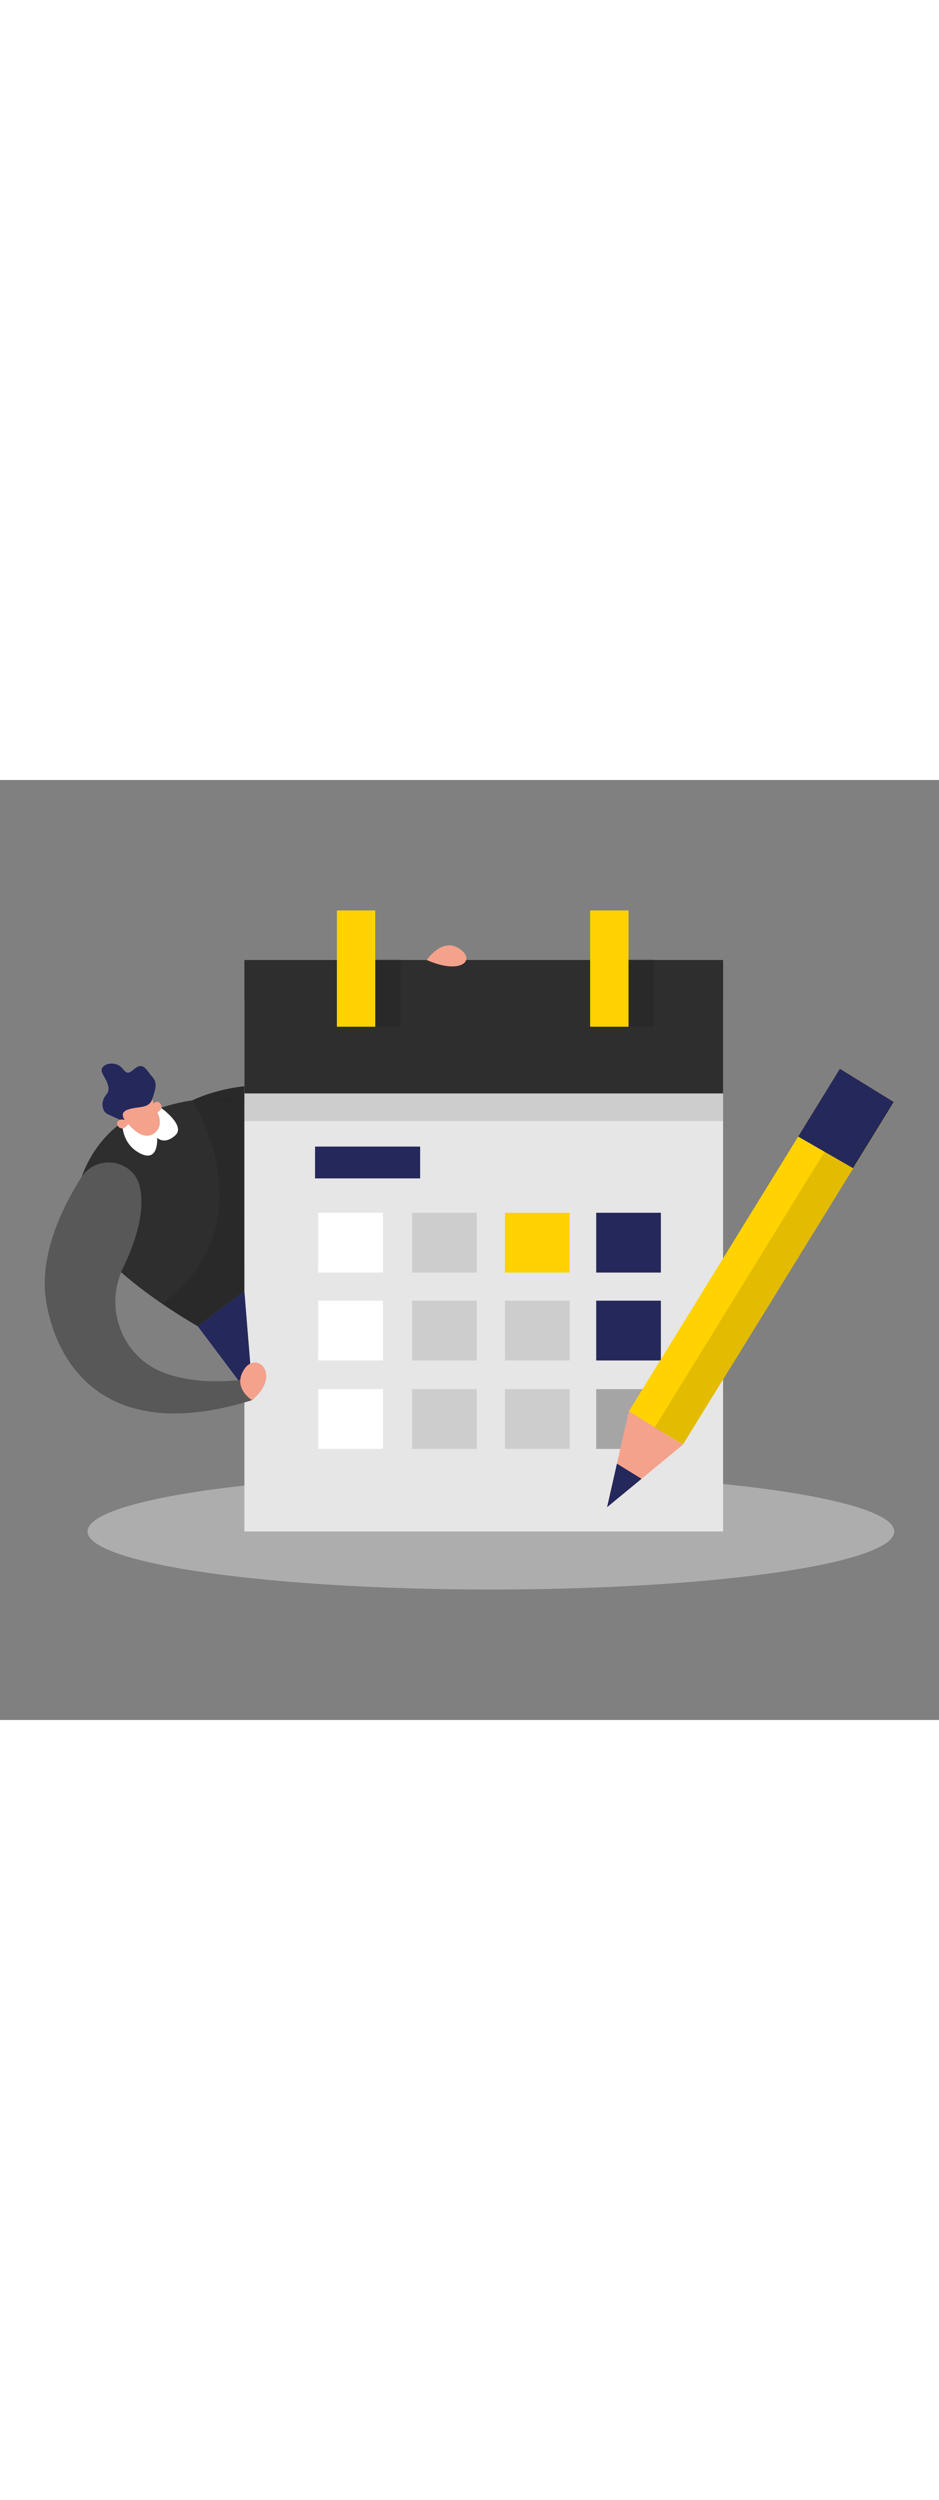
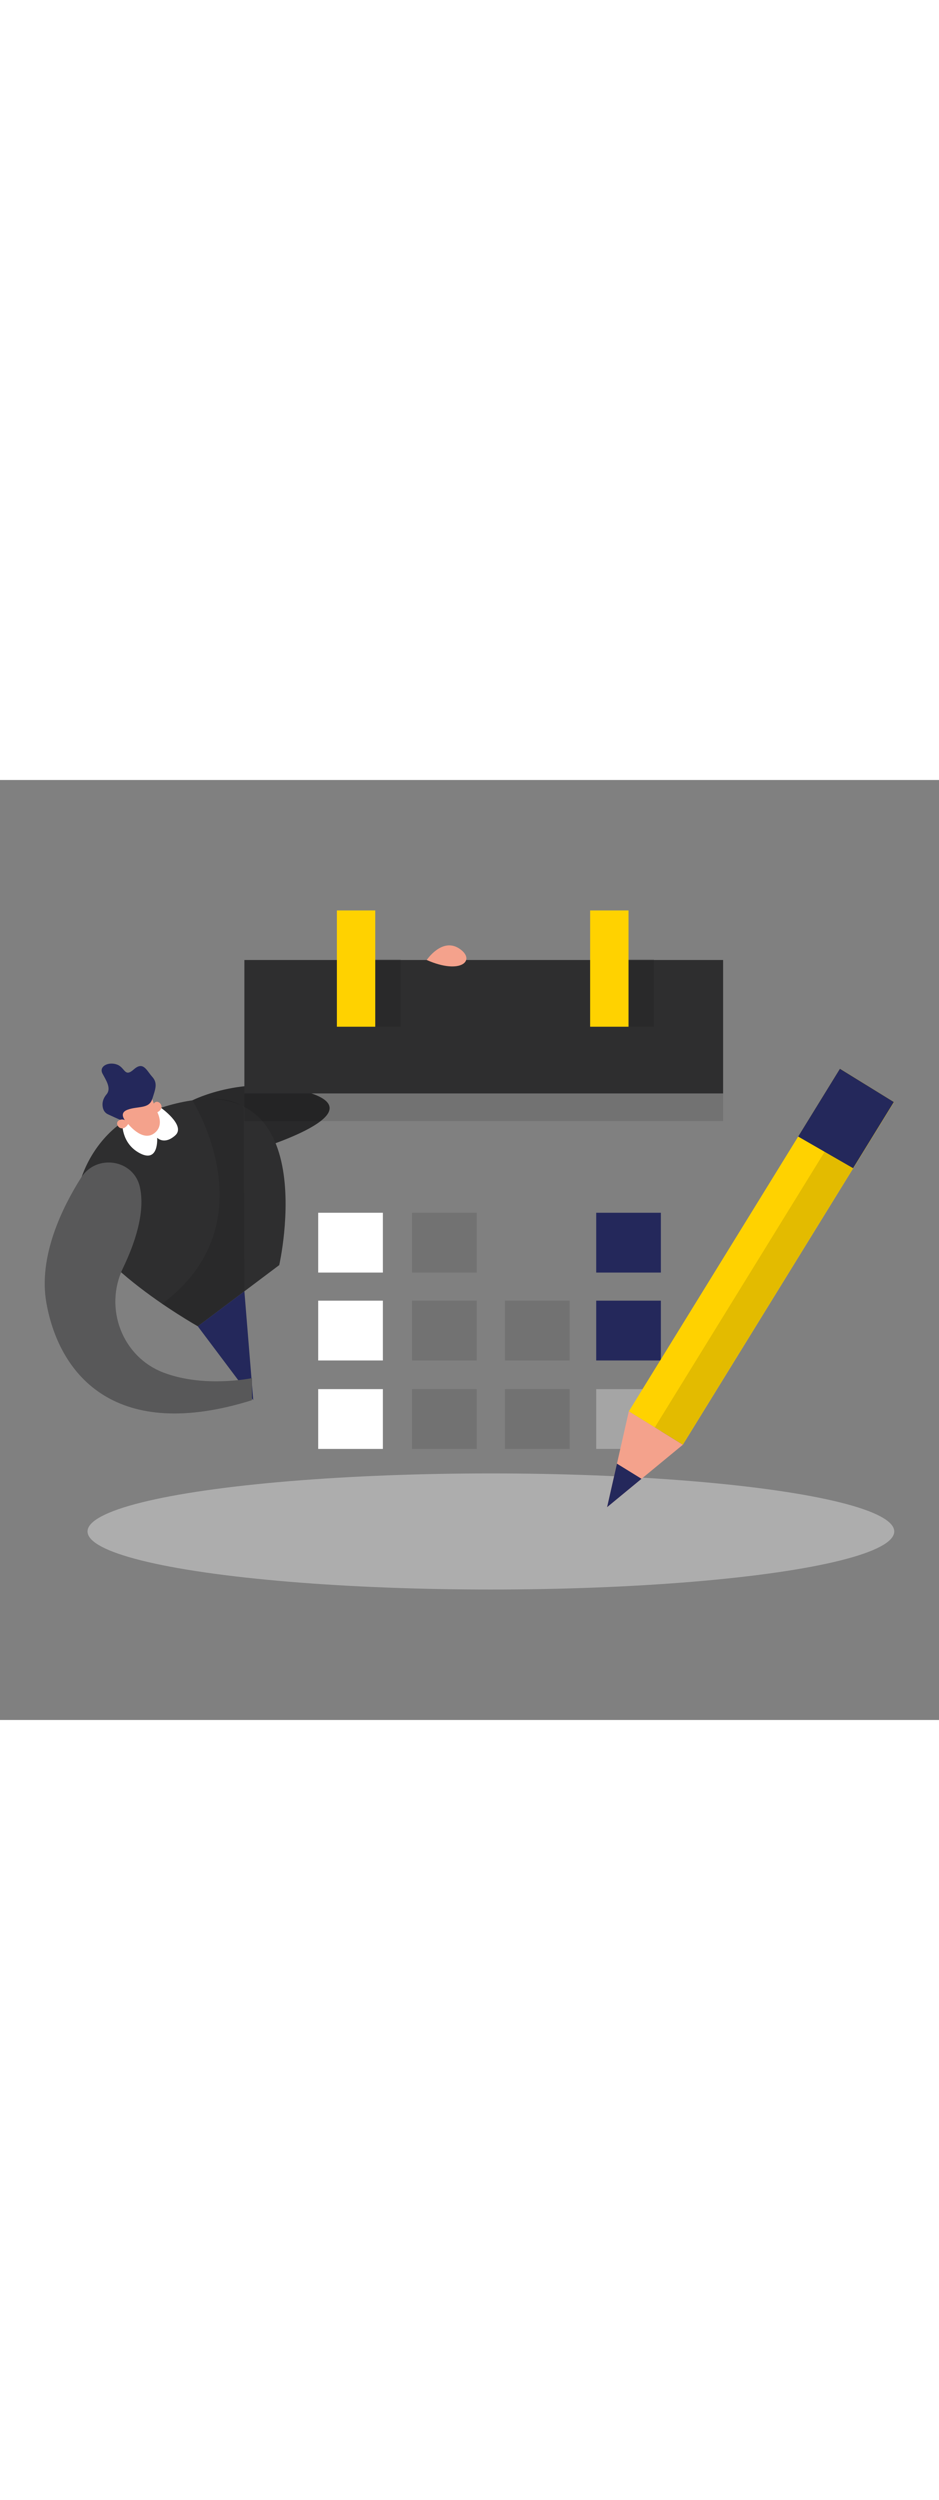
<svg xmlns="http://www.w3.org/2000/svg" id="_0015_calendar" viewBox="0 0 500 500" data-imageid="calendar-31" imageName="Calendar" class="illustrations_image" style="width: 188px;">
  <rect x="0" y="0" width="500" height="500" fill="#808080" stroke="none" />
  <defs>
    <style>.cls-1_calendar-31{opacity:.45;}.cls-1_calendar-31,.cls-2_calendar-31{fill:#e6e6e6;}.cls-3_calendar-31,.cls-4_calendar-31{fill:#fff;}.cls-5_calendar-31{fill:#f4a28c;}.cls-6_calendar-31{fill:#a5a5a5;}.cls-7_calendar-31{fill:#000001;opacity:.11;}.cls-4_calendar-31{opacity:.2;}.cls-8_calendar-31{fill:#24285b;}.cls-9_calendar-31{fill:#ffd200;}.cls-10_calendar-31{fill:#68e1fd;}</style>
  </defs>
  <ellipse id="sd_calendar-31" class="cls-1_calendar-31" cx="261.39" cy="399.73" rx="214.78" ry="30.88" />
  <g id="calendar_person_calendar-31">
    <path class="cls-10_calendar-31 targetColor" d="m102.42,170.41s29.81-15.23,63.47-3.68c33.66,11.55-31.73,30.67-31.73,30.67l-31.73-26.99Z" style="fill: rgb(46, 46, 47);" />
    <path class="cls-7_calendar-31" d="m102.42,170.41s29.81-15.23,63.47-3.68c33.66,11.55-31.73,30.67-31.73,30.67l-31.73-26.99Z" />
    <path class="cls-10_calendar-31 targetColor" d="m66.08,181.45s-20.41,11.74-25.51,40.81,64.77,68.34,64.77,68.34l43.35-32.56s25.78-113.55-64.88-83.08l-17.72,6.49Z" style="fill: rgb(46, 46, 47);" />
-     <rect class="cls-2_calendar-31" x="130.13" y="116.35" width="254.91" height="283.37" />
    <rect class="cls-8_calendar-31" x="317.47" y="276.96" width="34.43" height="31.81" />
    <rect class="cls-6_calendar-31" x="317.47" y="324.01" width="34.43" height="31.81" />
    <polygon class="cls-8_calendar-31" points="105.33 290.6 134.85 329.87 130.13 271.98 105.33 290.6" />
    <rect class="cls-10_calendar-31 targetColor" x="130.13" y="95.75" width="254.91" height="70.98" style="fill: rgb(46, 46, 47);" />
    <rect class="cls-9_calendar-31" x="179.38" y="69.39" width="20.44" height="61.85" />
    <rect class="cls-7_calendar-31" x="199.82" y="95.28" width="13.5" height="35.96" />
    <rect class="cls-7_calendar-31" x="334.69" y="95.28" width="13.5" height="35.96" />
    <rect class="cls-9_calendar-31" x="314.24" y="69.39" width="20.44" height="61.85" />
-     <rect class="cls-8_calendar-31" x="167.76" y="195" width="55.95" height="16.92" />
    <rect class="cls-3_calendar-31" x="169.44" y="230.2" width="34.43" height="31.81" />
    <rect class="cls-7_calendar-31" x="219.41" y="230.2" width="34.43" height="31.81" />
-     <rect class="cls-9_calendar-31" x="268.88" y="230.2" width="34.43" height="31.81" />
    <rect class="cls-8_calendar-31" x="317.47" y="230.2" width="34.43" height="31.81" />
    <path class="cls-3_calendar-31" d="m65.14,182.05s-.86,11.15,9.34,16.5c10.2,5.35,9.21-8.25,9.21-8.25,0,0,3.73,4.01,9.63-1.26s-7.97-14.95-7.97-14.95l-20.2,7.96Z" />
    <rect class="cls-3_calendar-31" x="169.44" y="276.96" width="34.43" height="31.81" />
    <rect class="cls-7_calendar-31" x="219.41" y="276.96" width="34.43" height="31.81" />
    <rect class="cls-7_calendar-31" x="268.88" y="276.96" width="34.43" height="31.81" />
    <rect class="cls-3_calendar-31" x="169.44" y="324.01" width="34.43" height="31.81" />
    <rect class="cls-7_calendar-31" x="219.41" y="324.01" width="34.43" height="31.81" />
    <rect class="cls-7_calendar-31" x="268.88" y="324.01" width="34.43" height="31.81" />
    <path class="cls-5_calendar-31" d="m81.05,169.74c.79,2.32,1.64,4.62,2.69,6.84,1.44,3.04,2.76,7.98-1.51,11.27-6.59,5.08-14.43-5.43-14.43-5.43,0,0-10.12-8.43-3-13.96,6.41-4.97,12.61-9.36,16.25,1.28Z" />
    <path class="cls-8_calendar-31" d="m56.75,167.17c-1.33,1.59-2.23,3.51-2.17,5.58.05,1.94.7,4.03,2.91,5.08,4.78,2.25,10.31,4.59,10.31,4.59,0,0-5.43-4.87,0-6.98s11.51-.29,13.25-5.7c1.74-5.41,3.04-8.5,0-11.87-3.04-3.37-4.72-8.43-9.78-3.94-5.06,4.5-4.52-.95-9-2.58-4.49-1.63-9.76.9-7.69,4.83,1.82,3.44,4.84,7.82,2.18,10.99Z" />
    <path class="cls-10_calendar-31 targetColor" d="m74.46,216.43c-3.35-14.69-23.15-17.68-31.22-4.96-10.12,15.96-22.99,42.14-18.49,66.9,7.14,39.27,37.8,73.95,109.42,51.51v-11.73s-25.23,5.4-47.12-2.92c-22.09-8.4-31.82-34.39-21.54-55.66,5.95-12.32,12.08-29.42,8.95-43.13Z" style="fill: rgb(46, 46, 47);" />
    <path class="cls-4_calendar-31" d="m74.46,216.43c-3.35-14.69-23.15-17.68-31.22-4.96-10.12,15.96-22.99,42.14-18.49,66.9,7.14,39.27,37.8,73.95,109.42,51.51v-11.73s-25.23,5.4-47.12-2.92c-22.09-8.4-31.82-34.39-21.54-55.66,5.95-12.32,12.08-29.42,8.95-43.13Z" />
-     <path class="cls-5_calendar-31" d="m134.18,329.87s-10.75-6.63-4.05-16.57c6.7-9.94,20.15,3.31,4.05,16.57Z" />
    <rect class="cls-7_calendar-31" x="130.13" y="166.73" width="254.91" height="14.72" />
    <path class="cls-5_calendar-31" d="m68.49,182.64s-2.21-3.28-5.18-1.57,1.58,7.63,5.18,1.57Z" />
    <path class="cls-5_calendar-31" d="m82.67,177.22s-2.79-2.81-.54-5.39,7.18,3.03.54,5.39Z" />
    <path class="cls-5_calendar-31" d="m227.22,95.75s8.16-12.16,17.34-6.08c9.18,6.08,1.02,14.2-17.34,6.08Z" />
    <path class="cls-7_calendar-31" d="m102.42,170.41s41.61,65.36-16.09,108.2l19,11.99,24.79-18.63-.34-97.78s-6.21-7.05-27.37-3.78Z" />
  </g>
  <g id="pencil_calendar-31">
    <rect class="cls-9_calendar-31" x="388.52" y="146.53" width="33.81" height="214.13" transform="translate(617.35 682.27) rotate(-148.33)" />
    <polygon class="cls-5_calendar-31" points="363.6 353.6 323.26 386.81 334.83 335.85 363.6 353.6" />
    <polygon class="cls-8_calendar-31" points="341.59 371.71 328.51 363.65 323.26 386.81 341.59 371.71" />
    <rect class="cls-7_calendar-31" x="403.55" y="150.77" width="17.49" height="214.13" transform="translate(627.86 693.73) rotate(-148.33)" />
    <polygon class="cls-8_calendar-31" points="425 189.66 454.25 206.49 475.95 171.3 447.24 153.59 425 189.66" />
  </g>
</svg>